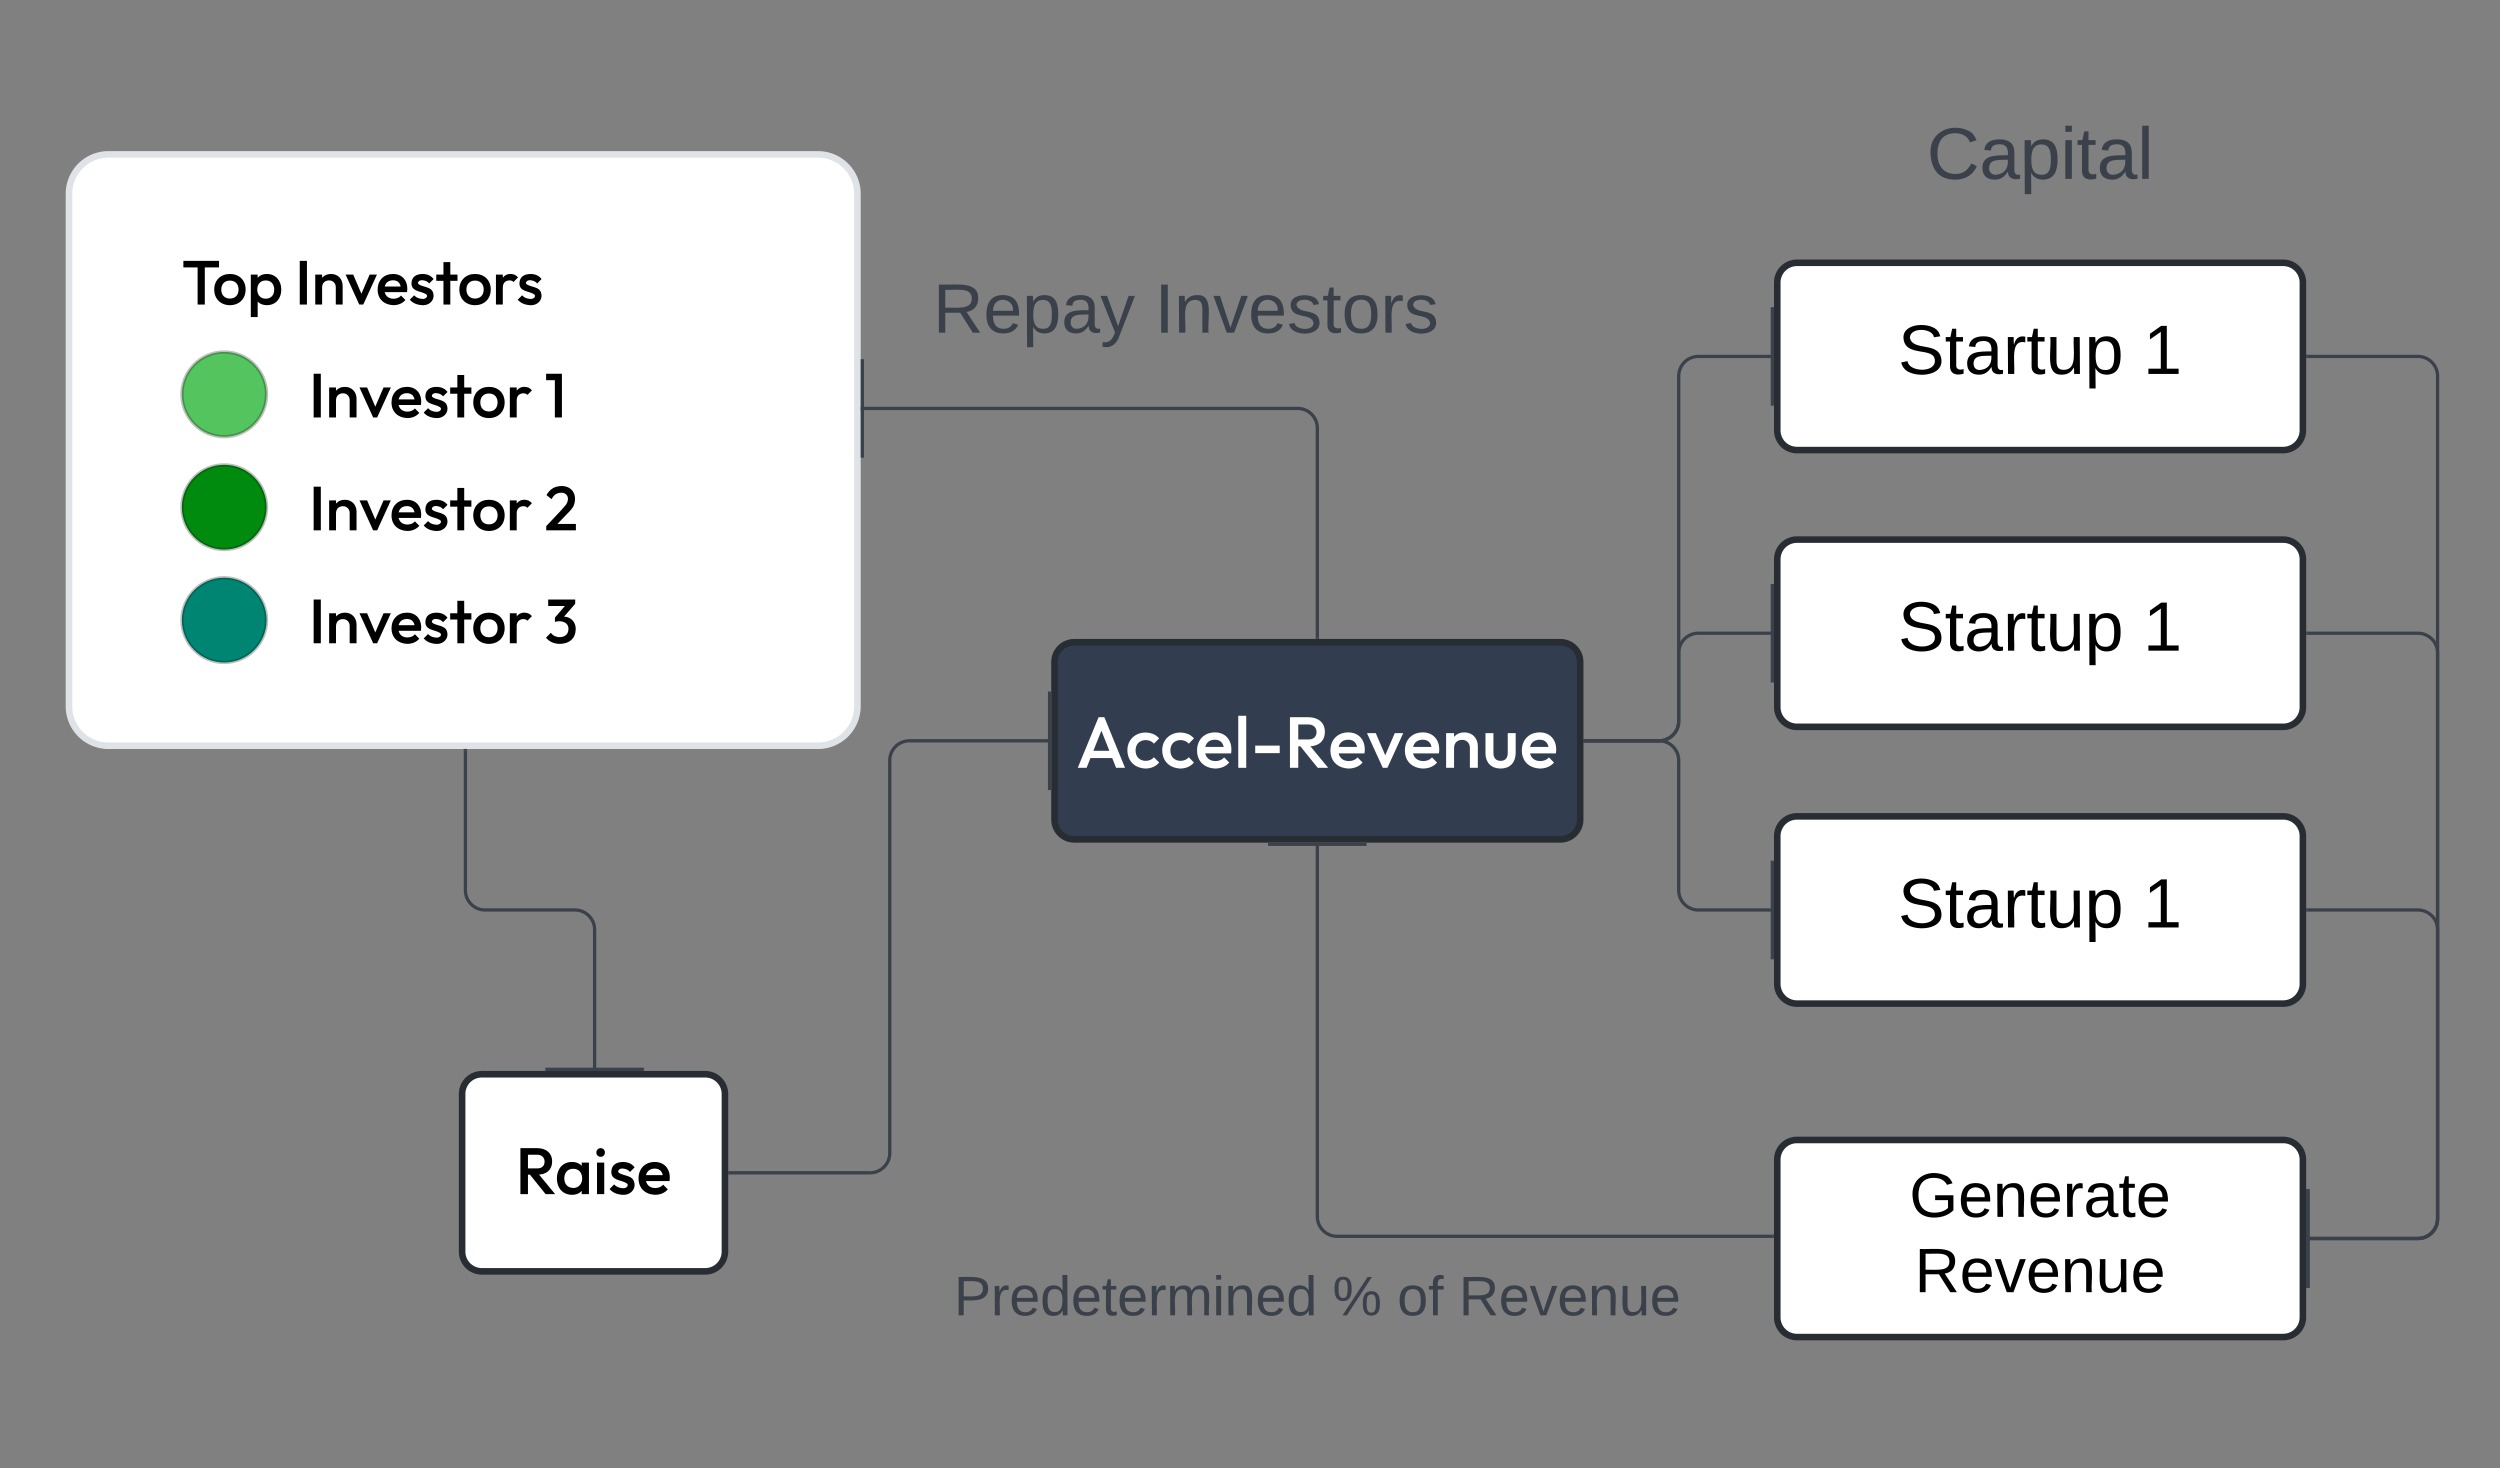
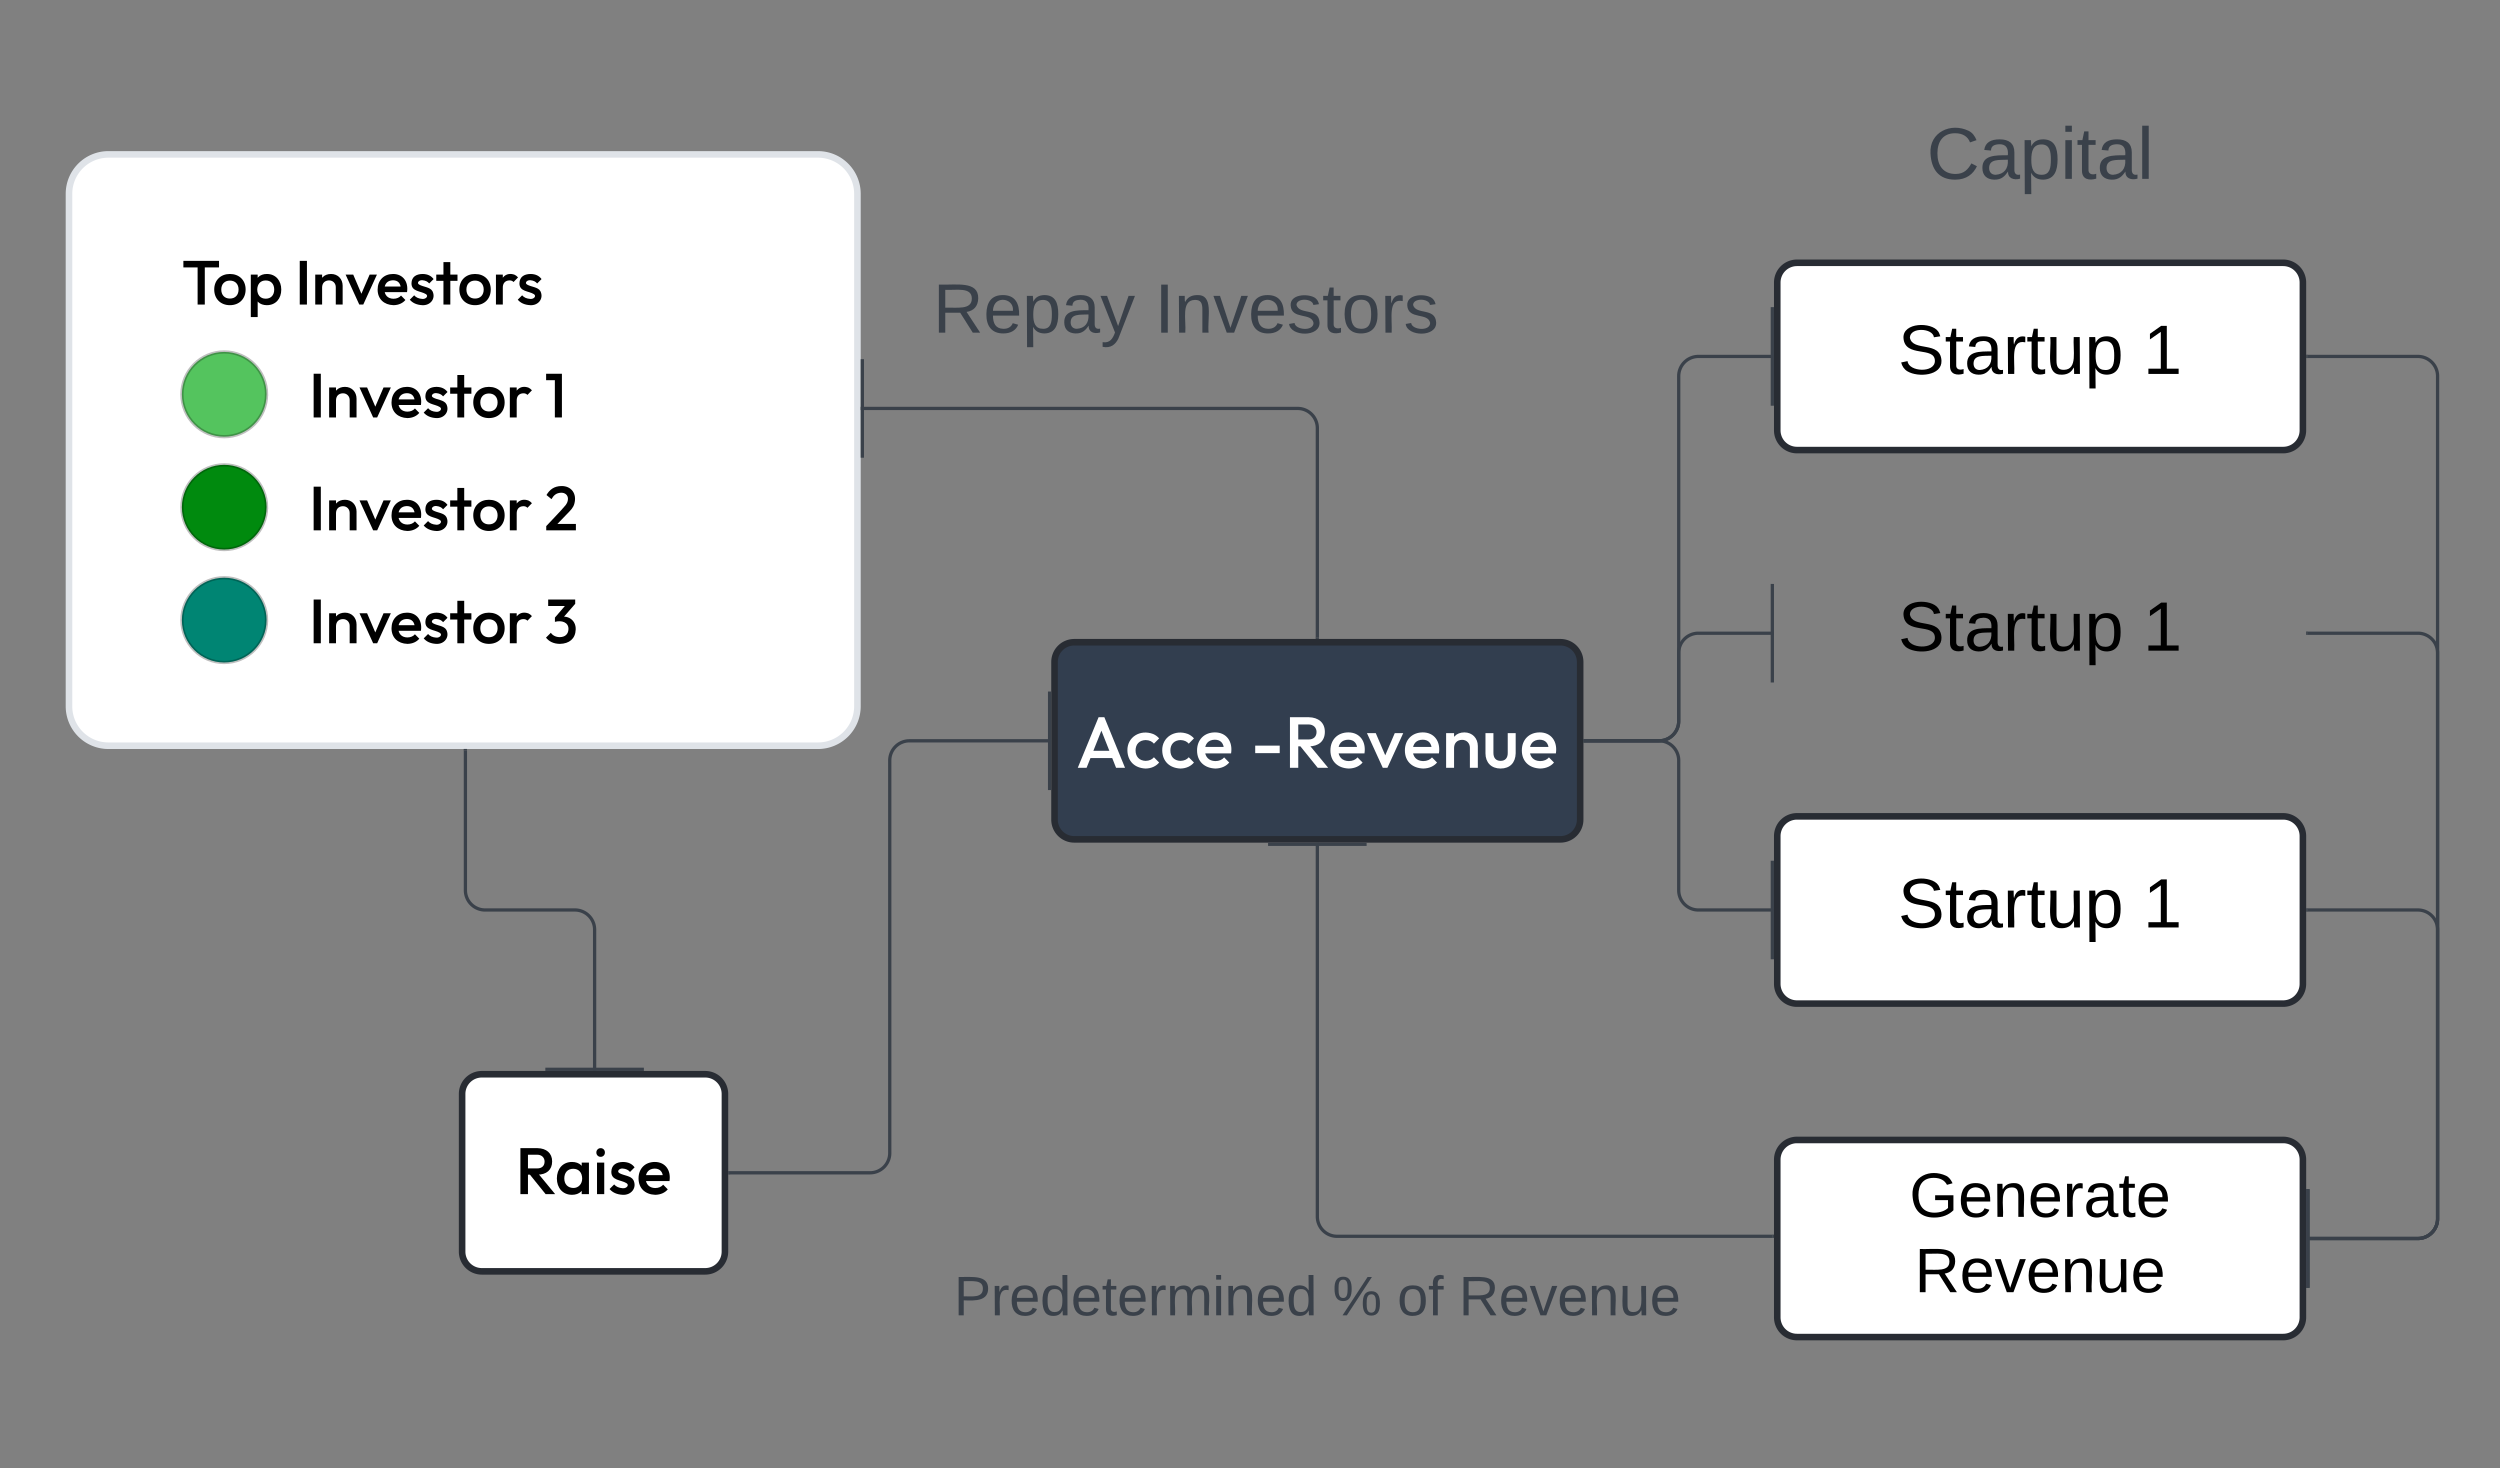
<svg xmlns="http://www.w3.org/2000/svg" xmlns:ns1="lucid" xmlns:xlink="http://www.w3.org/1999/xlink" width="761" height="447">
  <rect width="100%" height="100%" fill="#808080" stroke="none" />
  <g transform="translate(361 -233)" ns1:page-tab-id="A5mJtRz9XrU_">
    <path d="M-340 292a12 12 0 0 1 12-12h216a12 12 0 0 1 12 12v156a12 12 0 0 1-12 12h-216a12 12 0 0 1-12-12z" stroke="#dfe3e8" stroke-width="2" fill="#fff" />
    <path d="M-279.86 353.03c0 7.12-5.77 12.9-12.9 12.9-7.1 0-12.87-5.78-12.87-12.9s5.77-12.9 12.88-12.9c7.12 0 12.9 5.78 12.9 12.9z" stroke="#000" stroke-opacity=".25" fill="#54c45e" />
    <path d="M-279.86 387.4c0 7.1-5.77 12.88-12.9 12.88-7.1 0-12.87-5.77-12.87-12.88 0-7.12 5.77-12.9 12.88-12.9 7.12 0 12.9 5.78 12.9 12.9z" stroke="#000" stroke-opacity=".25" fill="#008a0e" />
    <path d="M-279.86 421.76c0 7.12-5.77 12.9-12.9 12.9-7.1 0-12.87-5.78-12.87-12.9s5.77-12.9 12.88-12.9c7.12 0 12.9 5.78 12.9 12.9z" stroke="#000" stroke-opacity=".25" fill="#008573" />
    <use xlink:href="#a" transform="matrix(1,0,0,1,-305.634,305.775) translate(0 19.932)" />
    <use xlink:href="#b" transform="matrix(1,0,0,1,-305.634,305.775) translate(34.434 19.932)" />
    <use xlink:href="#c" transform="matrix(1,0,0,1,-266.971,340.141) translate(0 19.932)" />
    <use xlink:href="#d" transform="matrix(1,0,0,1,-266.971,340.141) translate(71.715 19.932)" />
    <use xlink:href="#c" transform="matrix(1,0,0,1,-266.971,408.874) translate(0 19.932)" />
    <use xlink:href="#e" transform="matrix(1,0,0,1,-266.971,408.874) translate(71.715 19.932)" />
    <use xlink:href="#c" transform="matrix(1,0,0,1,-266.971,374.508) translate(0 19.932)" />
    <use xlink:href="#f" transform="matrix(1,0,0,1,-266.971,374.508) translate(71.715 19.932)" />
    <path d="M-220.33 566a6 6 0 0 1 6-6h68a6 6 0 0 1 6 6v48a6 6 0 0 1-6 6h-68a6 6 0 0 1-6-6z" stroke="#282c33" stroke-width="2" fill="#fff" />
    <use xlink:href="#g" transform="matrix(1,0,0,1,-208.328,572) translate(4.22 24.5)" />
    <path d="M-219.33 461.5V504a6 6 0 0 0 6 6H-186a6 6 0 0 1 6 6v43" stroke="#3a414a" fill="none" />
    <path d="M-218.86 461.5h-.95v-.5h.94z" stroke="#3a414a" stroke-width=".05" fill="#3a414a" />
    <path d="M-195 558.5h30" stroke="#3a414a" fill="none" />
    <path d="M-40 434.5a6 6 0 0 1 6-6h148a6 6 0 0 1 6 6v48a6 6 0 0 1-6 6H-34a6 6 0 0 1-6-6z" stroke="#282c33" stroke-width="2" fill="#323e4f" />
    <use xlink:href="#h" transform="matrix(1,0,0,1,-28,440.5) translate(-5.456 26.222)" />
    <path d="M-138.83 590h42.67a6 6 0 0 0 6-6V464.5a6 6 0 0 1 6-6H-41" stroke="#3a414a" fill="none" />
    <path d="M-138.8 590.48h-.53v-.96h.52z" stroke="#3a414a" stroke-width=".05" fill="#3a414a" />
    <path d="M-41.5 473.5v-30" stroke="#3a414a" fill="none" />
    <path d="M140 259a6 6 0 0 1 6-6h228a6 6 0 0 1 6 6v48a6 6 0 0 1-6 6H146a6 6 0 0 1-6-6z" fill="none" />
    <use xlink:href="#i" transform="matrix(1,0,0,1,140,253) translate(85.525 34.444)" />
    <path d="M180 586a6 6 0 0 1 6-6h148a6 6 0 0 1 6 6v48a6 6 0 0 1-6 6H186a6 6 0 0 1-6-6z" stroke="#282c33" stroke-width="2" fill="#fff" />
    <use xlink:href="#j" transform="matrix(1,0,0,1,185,585) translate(35.212 18.414)" />
    <use xlink:href="#k" transform="matrix(1,0,0,1,185,585) translate(36.804 41.347)" />
    <path d="M178.5 609.33H46a6 6 0 0 1-6-6V489.5" stroke="#3a414a" fill="none" />
    <path d="M179 609.8h-.5v-.94h.5z" stroke="#3a414a" stroke-width=".05" fill="#3a414a" />
    <path d="M55 490H25" stroke="#3a414a" fill="none" />
    <path d="M-80 606a6 6 0 0 1 6-6h228a6 6 0 0 1 6 6v48a6 6 0 0 1-6 6H-74a6 6 0 0 1-6-6z" fill="none" />
    <use xlink:href="#l" transform="matrix(1,0,0,1,-80,600) translate(9.401 33.378)" />
    <use xlink:href="#m" transform="matrix(1,0,0,1,-80,600) translate(124.621 33.378)" />
    <use xlink:href="#n" transform="matrix(1,0,0,1,-80,600) translate(144.325 33.378)" />
    <use xlink:href="#o" transform="matrix(1,0,0,1,-80,600) translate(163.09 33.378)" />
    <path d="M40 427v-63.67a6 6 0 0 0-6-6H-99" stroke="#3a414a" fill="none" />
    <path d="M40.48 427.5h-.95v-.5h.95z" stroke="#3a414a" stroke-width=".05" fill="#3a414a" />
    <path d="M-98.5 342.33v30" stroke="#3a414a" fill="none" />
    <path d="M-120 306a6 6 0 0 1 6-6h228a6 6 0 0 1 6 6v48a6 6 0 0 1-6 6h-228a6 6 0 0 1-6-6z" fill="none" />
    <use xlink:href="#p" transform="matrix(1,0,0,1,-120,300) translate(43.022 34.267)" />
    <use xlink:href="#q" transform="matrix(1,0,0,1,-120,300) translate(110.519 34.267)" />
-     <path d="M180 403.25a6 6 0 0 1 6-6h148a6 6 0 0 1 6 6v45a6 6 0 0 1-6 6H186a6 6 0 0 1-6-6z" stroke="#282c33" stroke-width="2" fill="#fff" />
    <use xlink:href="#r" transform="matrix(1,0,0,1,185,402.25) translate(31.77 28.817)" />
    <use xlink:href="#s" transform="matrix(1,0,0,1,185,402.25) translate(106.378 28.817)" />
    <path d="M180 319a6 6 0 0 1 6-6h148a6 6 0 0 1 6 6v45a6 6 0 0 1-6 6H186a6 6 0 0 1-6-6z" stroke="#282c33" stroke-width="2" fill="#fff" />
    <use xlink:href="#r" transform="matrix(1,0,0,1,185,318) translate(31.77 28.817)" />
    <use xlink:href="#s" transform="matrix(1,0,0,1,185,318) translate(106.378 28.817)" />
    <path d="M180 487.5a6 6 0 0 1 6-6h148a6 6 0 0 1 6 6v45a6 6 0 0 1-6 6H186a6 6 0 0 1-6-6z" stroke="#282c33" stroke-width="2" fill="#fff" />
    <use xlink:href="#r" transform="matrix(1,0,0,1,185,486.5) translate(31.77 28.817)" />
    <use xlink:href="#s" transform="matrix(1,0,0,1,185,486.5) translate(106.378 28.817)" />
    <path d="M341.5 341.5H375a6 6 0 0 1 6 6V604a6 6 0 0 1-6 6h-34" stroke="#3a414a" fill="none" />
    <path d="M341.5 341.98h-.5v-.96h.5z" stroke="#3a414a" stroke-width=".05" fill="#3a414a" />
    <path d="M341.5 595v30M341.5 425.75H375a6 6 0 0 1 6 6V604a6 6 0 0 1-6 6h-34" stroke="#3a414a" fill="none" />
    <path d="M341.5 426.23h-.5v-.96h.5z" stroke="#3a414a" stroke-width=".05" fill="#3a414a" />
    <path d="M341.5 595v30M341.5 510H375a6 6 0 0 1 6 6v88a6 6 0 0 1-6 6h-34" stroke="#3a414a" fill="none" />
    <path d="M341.5 510.48h-.5v-.96h.5z" stroke="#3a414a" stroke-width=".05" fill="#3a414a" />
    <path d="M341.5 595v30M121.5 458.5H144a6 6 0 0 0 6-6v-105a6 6 0 0 1 6-6h23" stroke="#3a414a" fill="none" />
    <path d="M121.5 458.98h-.5v-.96h.5z" stroke="#3a414a" stroke-width=".05" fill="#3a414a" />
    <path d="M178.5 356.5v-30M121.5 458.5H144a6 6 0 0 1 6 6V504a6 6 0 0 0 6 6h23" stroke="#3a414a" fill="none" />
    <path d="M121.5 458.98h-.5v-.96h.5z" stroke="#3a414a" stroke-width=".05" fill="#3a414a" />
    <path d="M178.5 525v-30M121.5 458.5H144a6 6 0 0 0 6-6v-20.75a6 6 0 0 1 6-6h23" stroke="#3a414a" fill="none" />
    <path d="M121.5 458.98h-.5v-.96h.5z" stroke="#3a414a" stroke-width=".05" fill="#3a414a" />
    <path d="M178.5 440.75v-30" stroke="#3a414a" fill="none" />
    <defs>
      <path d="M252 0v-680h115V0H252zM24-595v-105h571v105H24" id="t" />
      <path d="M533-241C533-92 431 10 281 10 132 10 30-92 30-241c0-148 103-249 251-249 150 0 252 100 252 249zm-390 0c0 87 52 145 138 145 87 0 139-58 139-145 0-86-53-143-139-143-85 0-138 57-138 143" id="u" />
      <path d="M549-239c0 144-89 249-231 249-113 0-190-69-190-181v-138c4-111 78-181 190-181 142 0 231 106 231 251zM61 200v-680h110v129l-19 117 19 116v318H61zm103-440c2 87 50 146 136 146s136-59 136-146-50-146-136-146-134 59-136 146" id="v" />
      <g id="a">
        <use transform="matrix(0.019,0,0,0.019,0,0)" xlink:href="#t" />
        <use transform="matrix(0.019,0,0,0.019,9.274,0)" xlink:href="#u" />
        <use transform="matrix(0.019,0,0,0.019,19.821,0)" xlink:href="#v" />
      </g>
      <path d="M76 0v-700h115V0H76" id="w" />
      <path d="M314-490c111 0 186 82 186 189V0H390v-277c1-63-46-111-109-110-67 2-108 43-110 110l-43-24c3-114 73-189 186-189zM61 0v-480h110V0H61" id="x" />
      <path d="M223 0L4-480h122L293-89h-72l168-391h117L287 0h-64" id="y" />
      <path d="M475-73C434-24 368 9 284 10 132 5 30-89 30-240c0-149 100-250 248-250 157 0 249 124 223 291H107v-90h337l-41 36c-4-83-42-135-127-136-89 2-136 56-138 146 2 92 54 148 145 150 54 0 96-20 122-51" id="z" />
      <path d="M382-214C440-97 349 18 218 10 127 5 62-27 19-78l70-70c30 35 70 53 131 58 59 5 103-48 57-77-82-52-234-38-231-175 3-101 73-146 177-148 84 1 140 31 177 82l-70 70c-26-31-58-47-110-52-54-5-96 44-51 70 66 39 175 38 213 106" id="A" />
      <path d="M134 0v-680h110V0H134zM19-380v-100h340v100H19" id="B" />
      <path d="M61 0v-480h110V0H61zm216-387c-67 2-108 45-106 120l-38-19c-8-139 90-242 228-191 19 9 37 23 54 42l-72 74c-16-17-35-26-66-26" id="C" />
      <g id="b">
        <use transform="matrix(0.019,0,0,0.019,0,0)" xlink:href="#w" />
        <use transform="matrix(0.019,0,0,0.019,5.002,0)" xlink:href="#x" />
        <use transform="matrix(0.019,0,0,0.019,15.325,0)" xlink:href="#y" />
        <use transform="matrix(0.019,0,0,0.019,24.58,0)" xlink:href="#z" />
        <use transform="matrix(0.019,0,0,0.019,34.584,0)" xlink:href="#A" />
        <use transform="matrix(0.019,0,0,0.019,42.64,0)" xlink:href="#B" />
        <use transform="matrix(0.019,0,0,0.019,49.459,0)" xlink:href="#u" />
        <use transform="matrix(0.019,0,0,0.019,60.006,0)" xlink:href="#C" />
        <use transform="matrix(0.019,0,0,0.019,67.444,0)" xlink:href="#A" />
      </g>
      <g id="c">
        <use transform="matrix(0.019,0,0,0.019,0,0)" xlink:href="#w" />
        <use transform="matrix(0.019,0,0,0.019,5.002,0)" xlink:href="#x" />
        <use transform="matrix(0.019,0,0,0.019,15.325,0)" xlink:href="#y" />
        <use transform="matrix(0.019,0,0,0.019,24.58,0)" xlink:href="#z" />
        <use transform="matrix(0.019,0,0,0.019,34.584,0)" xlink:href="#A" />
        <use transform="matrix(0.019,0,0,0.019,42.64,0)" xlink:href="#B" />
        <use transform="matrix(0.019,0,0,0.019,49.459,0)" xlink:href="#u" />
        <use transform="matrix(0.019,0,0,0.019,60.006,0)" xlink:href="#C" />
      </g>
      <path d="M166 0v-700h113V0H166zM26-597v-103h243v103H26" id="D" />
      <use transform="matrix(0.019,0,0,0.019,0,0)" xlink:href="#D" id="d" />
      <path d="M500-220C495-72 397 7 246 10 144 9 71-30 24-90l78-78c25 40 79 70 142 70 85-1 137-46 140-128 3-111-110-146-217-117l51-66c146-58 288 34 282 189zM167-343v-68l187-218 138-3-195 224zM59-597v-103h433v68l-99 35H59" id="E" />
      <use transform="matrix(0.019,0,0,0.019,0,0)" xlink:href="#E" id="e" />
      <path d="M272-710c158-2 251 123 206 284-18 64-55 99-104 150L176-71 28-68c102-111 213-220 310-335 22-31 36-56 38-100 1-62-47-101-108-100-82 3-121 43-156 103l-80-66c49-84 119-142 240-144zM28 0v-68l99-35h376V0H28" id="F" />
      <use transform="matrix(0.019,0,0,0.019,0,0)" xlink:href="#F" id="f" />
      <path d="M559-498c0 131-89 201-221 201H155v-95h177c68 1 112-37 112-104 0-61-45-104-111-104H155v-100h183c131 3 221 74 221 202zM76 0v-700h115V0H76zm384 0L215-304l107-39L605 0H460" id="G" />
      <path d="M452-171C448-59 375 10 262 10 120 10 31-95 31-239c0-145 89-251 231-251 113 0 190 70 190 181v138zm-308-69c0 87 50 143 136 146 81 2 138-64 136-146-2-87-49-146-136-146-86 0-136 59-136 146zM409 0v-129l19-117-19-116v-118h110V0H409" id="H" />
      <path d="M62 0v-480h110V0H62zm120-634c1 37-28 67-65 66-36 1-66-30-65-66-1-36 29-67 65-66 37-1 66 29 65 66" id="I" />
      <g id="g">
        <use transform="matrix(0.02,0,0,0.02,0,0)" xlink:href="#G" />
        <use transform="matrix(0.02,0,0,0.02,12,0)" xlink:href="#H" />
        <use transform="matrix(0.02,0,0,0.02,23.6,0)" xlink:href="#I" />
        <use transform="matrix(0.02,0,0,0.02,28.28,0)" xlink:href="#A" />
        <use transform="matrix(0.02,0,0,0.02,36.88,0)" xlink:href="#z" />
      </g>
      <path fill="#fff" d="M24 0l288-700h80L678 0H554L330-567h42L146 0H24zm142-135v-100h371v100H166" id="J" />
      <path fill="#fff" d="M469-73C429-25 365 9 282 10 132 4 33-90 30-240c-4-184 175-296 356-228 32 14 60 34 83 61l-72 73c-25-30-63-49-115-50-86 3-139 56-139 144 0 87 53 141 139 144 52-1 90-20 115-50" id="K" />
      <path fill="#fff" d="M475-73C434-24 368 9 284 10 132 5 30-89 30-240c0-149 100-250 248-250 157 0 249 124 223 291H107v-90h337l-41 36c-4-83-42-135-127-136-89 2-136 56-138 146 2 92 54 148 145 150 54 0 96-20 122-51" id="L" />
-       <path fill="#fff" d="M61 0v-720h110V0H61" id="M" />
+       <path fill="#fff" d="M61 0v-720V0H61" id="M" />
      <path fill="#fff" d="M61-203v-104h339v104H61" id="N" />
      <path fill="#fff" d="M559-498c0 131-89 201-221 201H155v-95h177c68 1 112-37 112-104 0-61-45-104-111-104H155v-100h183c131 3 221 74 221 202zM76 0v-700h115V0H76zm384 0L215-304l107-39L605 0H460" id="O" />
      <path fill="#fff" d="M223 0L4-480h122L293-89h-72l168-391h117L287 0h-64" id="P" />
      <path fill="#fff" d="M314-490c111 0 186 82 186 189V0H390v-277c1-63-46-111-109-110-67 2-108 43-110 110l-43-24c3-114 73-189 186-189zM61 0v-480h110V0H61" id="Q" />
      <path fill="#fff" d="M467-201C464-71 388 10 258 10 130 10 49-72 49-201v-279h110v274c0 68 33 109 99 110 66 0 100-42 99-110v-274h110v279" id="R" />
      <g id="h">
        <use transform="matrix(0.022,0,0,0.022,0,0)" xlink:href="#J" />
        <use transform="matrix(0.022,0,0,0.022,14.978,0)" xlink:href="#K" />
        <use transform="matrix(0.022,0,0,0.022,25.578,0)" xlink:href="#K" />
        <use transform="matrix(0.022,0,0,0.022,36.178,0)" xlink:href="#L" />
        <use transform="matrix(0.022,0,0,0.022,48.044,0)" xlink:href="#M" />
        <use transform="matrix(0.022,0,0,0.022,53.2,0)" xlink:href="#N" />
        <use transform="matrix(0.022,0,0,0.022,63.444,0)" xlink:href="#O" />
        <use transform="matrix(0.022,0,0,0.022,76.778,0)" xlink:href="#L" />
        <use transform="matrix(0.022,0,0,0.022,88.467,0)" xlink:href="#P" />
        <use transform="matrix(0.022,0,0,0.022,99.444,0)" xlink:href="#L" />
        <use transform="matrix(0.022,0,0,0.022,111.311,0)" xlink:href="#Q" />
        <use transform="matrix(0.022,0,0,0.022,123.556,0)" xlink:href="#R" />
        <use transform="matrix(0.022,0,0,0.022,135.044,0)" xlink:href="#L" />
      </g>
      <path fill="#3a414a" d="M212-179c-10-28-35-45-73-45-59 0-87 40-87 99 0 60 29 101 89 101 43 0 62-24 78-52l27 14C228-24 195 4 139 4 59 4 22-46 18-125c-6-104 99-153 187-111 19 9 31 26 39 46" id="S" />
      <path fill="#3a414a" d="M141-36C126-15 110 5 73 4 37 3 15-17 15-53c-1-64 63-63 125-63 3-35-9-54-41-54-24 1-41 7-42 31l-33-3c5-37 33-52 76-52 45 0 72 20 72 64v82c-1 20 7 32 28 27v20c-31 9-61-2-59-35zM48-53c0 20 12 33 32 33 41-3 63-29 60-74-43 2-92-5-92 41" id="T" />
      <path fill="#3a414a" d="M115-194c55 1 70 41 70 98S169 2 115 4C84 4 66-9 55-30l1 105H24l-1-265h31l2 30c10-21 28-34 59-34zm-8 174c40 0 45-34 45-75s-6-73-45-74c-42 0-51 32-51 76 0 43 10 73 51 73" id="U" />
      <path fill="#3a414a" d="M24-231v-30h32v30H24zM24 0v-190h32V0H24" id="V" />
      <path fill="#3a414a" d="M59-47c-2 24 18 29 38 22v24C64 9 27 4 27-40v-127H5v-23h24l9-43h21v43h35v23H59v120" id="W" />
      <path fill="#3a414a" d="M24 0v-261h32V0H24" id="X" />
      <g id="i">
        <use transform="matrix(0.062,0,0,0.062,0,0)" xlink:href="#S" />
        <use transform="matrix(0.062,0,0,0.062,15.988,0)" xlink:href="#T" />
        <use transform="matrix(0.062,0,0,0.062,28.333,0)" xlink:href="#U" />
        <use transform="matrix(0.062,0,0,0.062,40.679,0)" xlink:href="#V" />
        <use transform="matrix(0.062,0,0,0.062,45.556,0)" xlink:href="#W" />
        <use transform="matrix(0.062,0,0,0.062,51.728,0)" xlink:href="#T" />
        <use transform="matrix(0.062,0,0,0.062,64.074,0)" xlink:href="#X" />
      </g>
      <path d="M143 4C61 4 22-44 18-125c-5-107 100-154 193-111 17 8 29 25 37 43l-32 9c-13-25-37-40-76-40-61 0-88 39-88 99 0 61 29 100 91 101 35 0 62-11 79-27v-45h-74v-28h105v86C228-13 192 4 143 4" id="Y" />
      <path d="M100-194c63 0 86 42 84 106H49c0 40 14 67 53 68 26 1 43-12 49-29l28 8c-11 28-37 45-77 45C44 4 14-33 15-96c1-61 26-98 85-98zm52 81c6-60-76-77-97-28-3 7-6 17-6 28h103" id="Z" />
      <path d="M117-194c89-4 53 116 60 194h-32v-121c0-31-8-49-39-48C34-167 62-67 57 0H25l-1-190h30c1 10-1 24 2 32 11-22 29-35 61-36" id="aa" />
      <path d="M114-163C36-179 61-72 57 0H25l-1-190h30c1 12-1 29 2 39 6-27 23-49 58-41v29" id="ab" />
      <path d="M141-36C126-15 110 5 73 4 37 3 15-17 15-53c-1-64 63-63 125-63 3-35-9-54-41-54-24 1-41 7-42 31l-33-3c5-37 33-52 76-52 45 0 72 20 72 64v82c-1 20 7 32 28 27v20c-31 9-61-2-59-35zM48-53c0 20 12 33 32 33 41-3 63-29 60-74-43 2-92-5-92 41" id="ac" />
      <path d="M59-47c-2 24 18 29 38 22v24C64 9 27 4 27-40v-127H5v-23h24l9-43h21v43h35v23H59v120" id="ad" />
      <g id="j">
        <use transform="matrix(0.053,0,0,0.053,0,0)" xlink:href="#Y" />
        <use transform="matrix(0.053,0,0,0.053,14.864,0)" xlink:href="#Z" />
        <use transform="matrix(0.053,0,0,0.053,25.481,0)" xlink:href="#aa" />
        <use transform="matrix(0.053,0,0,0.053,36.099,0)" xlink:href="#Z" />
        <use transform="matrix(0.053,0,0,0.053,46.716,0)" xlink:href="#ab" />
        <use transform="matrix(0.053,0,0,0.053,53.033,0)" xlink:href="#ac" />
        <use transform="matrix(0.053,0,0,0.053,63.651,0)" xlink:href="#ad" />
        <use transform="matrix(0.053,0,0,0.053,68.959,0)" xlink:href="#Z" />
      </g>
      <path d="M233-177c-1 41-23 64-60 70L243 0h-38l-65-103H63V0H30v-248c88 3 205-21 203 71zM63-129c60-2 137 13 137-47 0-61-80-42-137-45v92" id="ae" />
      <path d="M108 0H70L1-190h34L89-25l56-165h34" id="af" />
      <path d="M84 4C-5 8 30-112 23-190h32v120c0 31 7 50 39 49 72-2 45-101 50-169h31l1 190h-30c-1-10 1-25-2-33-11 22-28 36-60 37" id="ag" />
      <g id="k">
        <use transform="matrix(0.053,0,0,0.053,0,0)" xlink:href="#ae" />
        <use transform="matrix(0.053,0,0,0.053,13.749,0)" xlink:href="#Z" />
        <use transform="matrix(0.053,0,0,0.053,24.367,0)" xlink:href="#af" />
        <use transform="matrix(0.053,0,0,0.053,33.922,0)" xlink:href="#Z" />
        <use transform="matrix(0.053,0,0,0.053,44.54,0)" xlink:href="#aa" />
        <use transform="matrix(0.053,0,0,0.053,55.157,0)" xlink:href="#ag" />
        <use transform="matrix(0.053,0,0,0.053,65.774,0)" xlink:href="#Z" />
      </g>
      <path fill="#3a414a" d="M30-248c87 1 191-15 191 75 0 78-77 80-158 76V0H30v-248zm33 125c57 0 124 11 124-50 0-59-68-47-124-48v98" id="ah" />
      <path fill="#3a414a" d="M114-163C36-179 61-72 57 0H25l-1-190h30c1 12-1 29 2 39 6-27 23-49 58-41v29" id="ai" />
      <path fill="#3a414a" d="M100-194c63 0 86 42 84 106H49c0 40 14 67 53 68 26 1 43-12 49-29l28 8c-11 28-37 45-77 45C44 4 14-33 15-96c1-61 26-98 85-98zm52 81c6-60-76-77-97-28-3 7-6 17-6 28h103" id="aj" />
      <path fill="#3a414a" d="M85-194c31 0 48 13 60 33l-1-100h32l1 261h-30c-2-10 0-23-3-31C134-8 116 4 85 4 32 4 16-35 15-94c0-66 23-100 70-100zm9 24c-40 0-46 34-46 75 0 40 6 74 45 74 42 0 51-32 51-76 0-42-9-74-50-73" id="ak" />
      <path fill="#3a414a" d="M210-169c-67 3-38 105-44 169h-31v-121c0-29-5-50-35-48C34-165 62-65 56 0H25l-1-190h30c1 10-1 24 2 32 10-44 99-50 107 0 11-21 27-35 58-36 85-2 47 119 55 194h-31v-121c0-29-5-49-35-48" id="al" />
      <path fill="#3a414a" d="M117-194c89-4 53 116 60 194h-32v-121c0-31-8-49-39-48C34-167 62-67 57 0H25l-1-190h30c1 10-1 24 2 32 11-22 29-35 61-36" id="am" />
      <g id="l">
        <use transform="matrix(0.047,0,0,0.047,0,0)" xlink:href="#ah" />
        <use transform="matrix(0.047,0,0,0.047,11.259,0)" xlink:href="#ai" />
        <use transform="matrix(0.047,0,0,0.047,16.842,0)" xlink:href="#aj" />
        <use transform="matrix(0.047,0,0,0.047,26.225,0)" xlink:href="#ak" />
        <use transform="matrix(0.047,0,0,0.047,35.607,0)" xlink:href="#aj" />
        <use transform="matrix(0.047,0,0,0.047,44.99,0)" xlink:href="#W" />
        <use transform="matrix(0.047,0,0,0.047,49.681,0)" xlink:href="#aj" />
        <use transform="matrix(0.047,0,0,0.047,59.064,0)" xlink:href="#ai" />
        <use transform="matrix(0.047,0,0,0.047,64.647,0)" xlink:href="#al" />
        <use transform="matrix(0.047,0,0,0.047,78.674,0)" xlink:href="#V" />
        <use transform="matrix(0.047,0,0,0.047,82.38,0)" xlink:href="#am" />
        <use transform="matrix(0.047,0,0,0.047,91.763,0)" xlink:href="#aj" />
        <use transform="matrix(0.047,0,0,0.047,101.146,0)" xlink:href="#ak" />
      </g>
      <path fill="#3a414a" d="M252-156c43 0 55 33 55 80 0 46-13 78-56 78-42 0-55-33-55-78 0-48 12-80 56-80zM93 0H65l162-248h28zM13-171c-1-47 13-79 56-79s55 33 55 79-13 79-55 79c-43 0-56-33-56-79zM251-17c28 0 30-29 30-59 0-31-1-60-29-60-29 0-31 29-31 60 0 29 2 59 30 59zM69-112c27 0 28-30 29-59 0-31-1-60-29-60-29 0-30 30-30 60s2 59 30 59" id="an" />
      <use transform="matrix(0.047,0,0,0.047,0,0)" xlink:href="#an" id="m" />
      <path fill="#3a414a" d="M100-194c62-1 85 37 85 99 1 63-27 99-86 99S16-35 15-95c0-66 28-99 85-99zM99-20c44 1 53-31 53-75 0-43-8-75-51-75s-53 32-53 75 10 74 51 75" id="ao" />
      <path fill="#3a414a" d="M101-234c-31-9-42 10-38 44h38v23H63V0H32v-167H5v-23h27c-7-52 17-82 69-68v24" id="ap" />
      <g id="n">
        <use transform="matrix(0.047,0,0,0.047,0,0)" xlink:href="#ao" />
        <use transform="matrix(0.047,0,0,0.047,9.383,0)" xlink:href="#ap" />
      </g>
      <path fill="#3a414a" d="M233-177c-1 41-23 64-60 70L243 0h-38l-65-103H63V0H30v-248c88 3 205-21 203 71zM63-129c60-2 137 13 137-47 0-61-80-42-137-45v92" id="aq" />
      <path fill="#3a414a" d="M108 0H70L1-190h34L89-25l56-165h34" id="ar" />
      <path fill="#3a414a" d="M84 4C-5 8 30-112 23-190h32v120c0 31 7 50 39 49 72-2 45-101 50-169h31l1 190h-30c-1-10 1-25-2-33-11 22-28 36-60 37" id="as" />
      <g id="o">
        <use transform="matrix(0.047,0,0,0.047,0,0)" xlink:href="#aq" />
        <use transform="matrix(0.047,0,0,0.047,12.151,0)" xlink:href="#aj" />
        <use transform="matrix(0.047,0,0,0.047,21.533,0)" xlink:href="#ar" />
        <use transform="matrix(0.047,0,0,0.047,29.978,0)" xlink:href="#aj" />
        <use transform="matrix(0.047,0,0,0.047,39.36,0)" xlink:href="#am" />
        <use transform="matrix(0.047,0,0,0.047,48.743,0)" xlink:href="#as" />
        <use transform="matrix(0.047,0,0,0.047,58.126,0)" xlink:href="#aj" />
      </g>
      <path fill="#3a414a" d="M179-190L93 31C79 59 56 82 12 73V49c39 6 53-20 64-50L1-190h34L92-34l54-156h33" id="at" />
      <g id="p">
        <use transform="matrix(0.059,0,0,0.059,0,0)" xlink:href="#aq" />
        <use transform="matrix(0.059,0,0,0.059,15.348,0)" xlink:href="#aj" />
        <use transform="matrix(0.059,0,0,0.059,27.2,0)" xlink:href="#U" />
        <use transform="matrix(0.059,0,0,0.059,39.052,0)" xlink:href="#T" />
        <use transform="matrix(0.059,0,0,0.059,50.904,0)" xlink:href="#at" />
      </g>
      <path fill="#3a414a" d="M33 0v-248h34V0H33" id="au" />
      <path fill="#3a414a" d="M135-143c-3-34-86-38-87 0 15 53 115 12 119 90S17 21 10-45l28-5c4 36 97 45 98 0-10-56-113-15-118-90-4-57 82-63 122-42 12 7 21 19 24 35" id="av" />
      <g id="q">
        <use transform="matrix(0.059,0,0,0.059,0,0)" xlink:href="#au" />
        <use transform="matrix(0.059,0,0,0.059,5.926,0)" xlink:href="#am" />
        <use transform="matrix(0.059,0,0,0.059,17.778,0)" xlink:href="#ar" />
        <use transform="matrix(0.059,0,0,0.059,28.444,0)" xlink:href="#aj" />
        <use transform="matrix(0.059,0,0,0.059,40.296,0)" xlink:href="#av" />
        <use transform="matrix(0.059,0,0,0.059,50.963,0)" xlink:href="#W" />
        <use transform="matrix(0.059,0,0,0.059,56.889,0)" xlink:href="#ao" />
        <use transform="matrix(0.059,0,0,0.059,68.741,0)" xlink:href="#ai" />
        <use transform="matrix(0.059,0,0,0.059,75.793,0)" xlink:href="#av" />
      </g>
      <path d="M185-189c-5-48-123-54-124 2 14 75 158 14 163 119 3 78-121 87-175 55-17-10-28-26-33-46l33-7c5 56 141 63 141-1 0-78-155-14-162-118-5-82 145-84 179-34 5 7 8 16 11 25" id="aw" />
      <path d="M115-194c55 1 70 41 70 98S169 2 115 4C84 4 66-9 55-30l1 105H24l-1-265h31l2 30c10-21 28-34 59-34zm-8 174c40 0 45-34 45-75s-6-73-45-74c-42 0-51 32-51 76 0 43 10 73 51 73" id="ax" />
      <g id="r">
        <use transform="matrix(0.059,0,0,0.059,0,0)" xlink:href="#aw" />
        <use transform="matrix(0.059,0,0,0.059,14.222,0)" xlink:href="#ad" />
        <use transform="matrix(0.059,0,0,0.059,20.148,0)" xlink:href="#ac" />
        <use transform="matrix(0.059,0,0,0.059,32,0)" xlink:href="#ab" />
        <use transform="matrix(0.059,0,0,0.059,39.052,0)" xlink:href="#ad" />
        <use transform="matrix(0.059,0,0,0.059,44.978,0)" xlink:href="#ag" />
        <use transform="matrix(0.059,0,0,0.059,56.83,0)" xlink:href="#ax" />
      </g>
      <path d="M27 0v-27h64v-190l-56 39v-29l58-41h29v221h61V0H27" id="ay" />
      <use transform="matrix(0.059,0,0,0.059,0,0)" xlink:href="#ay" id="s" />
    </defs>
  </g>
</svg>